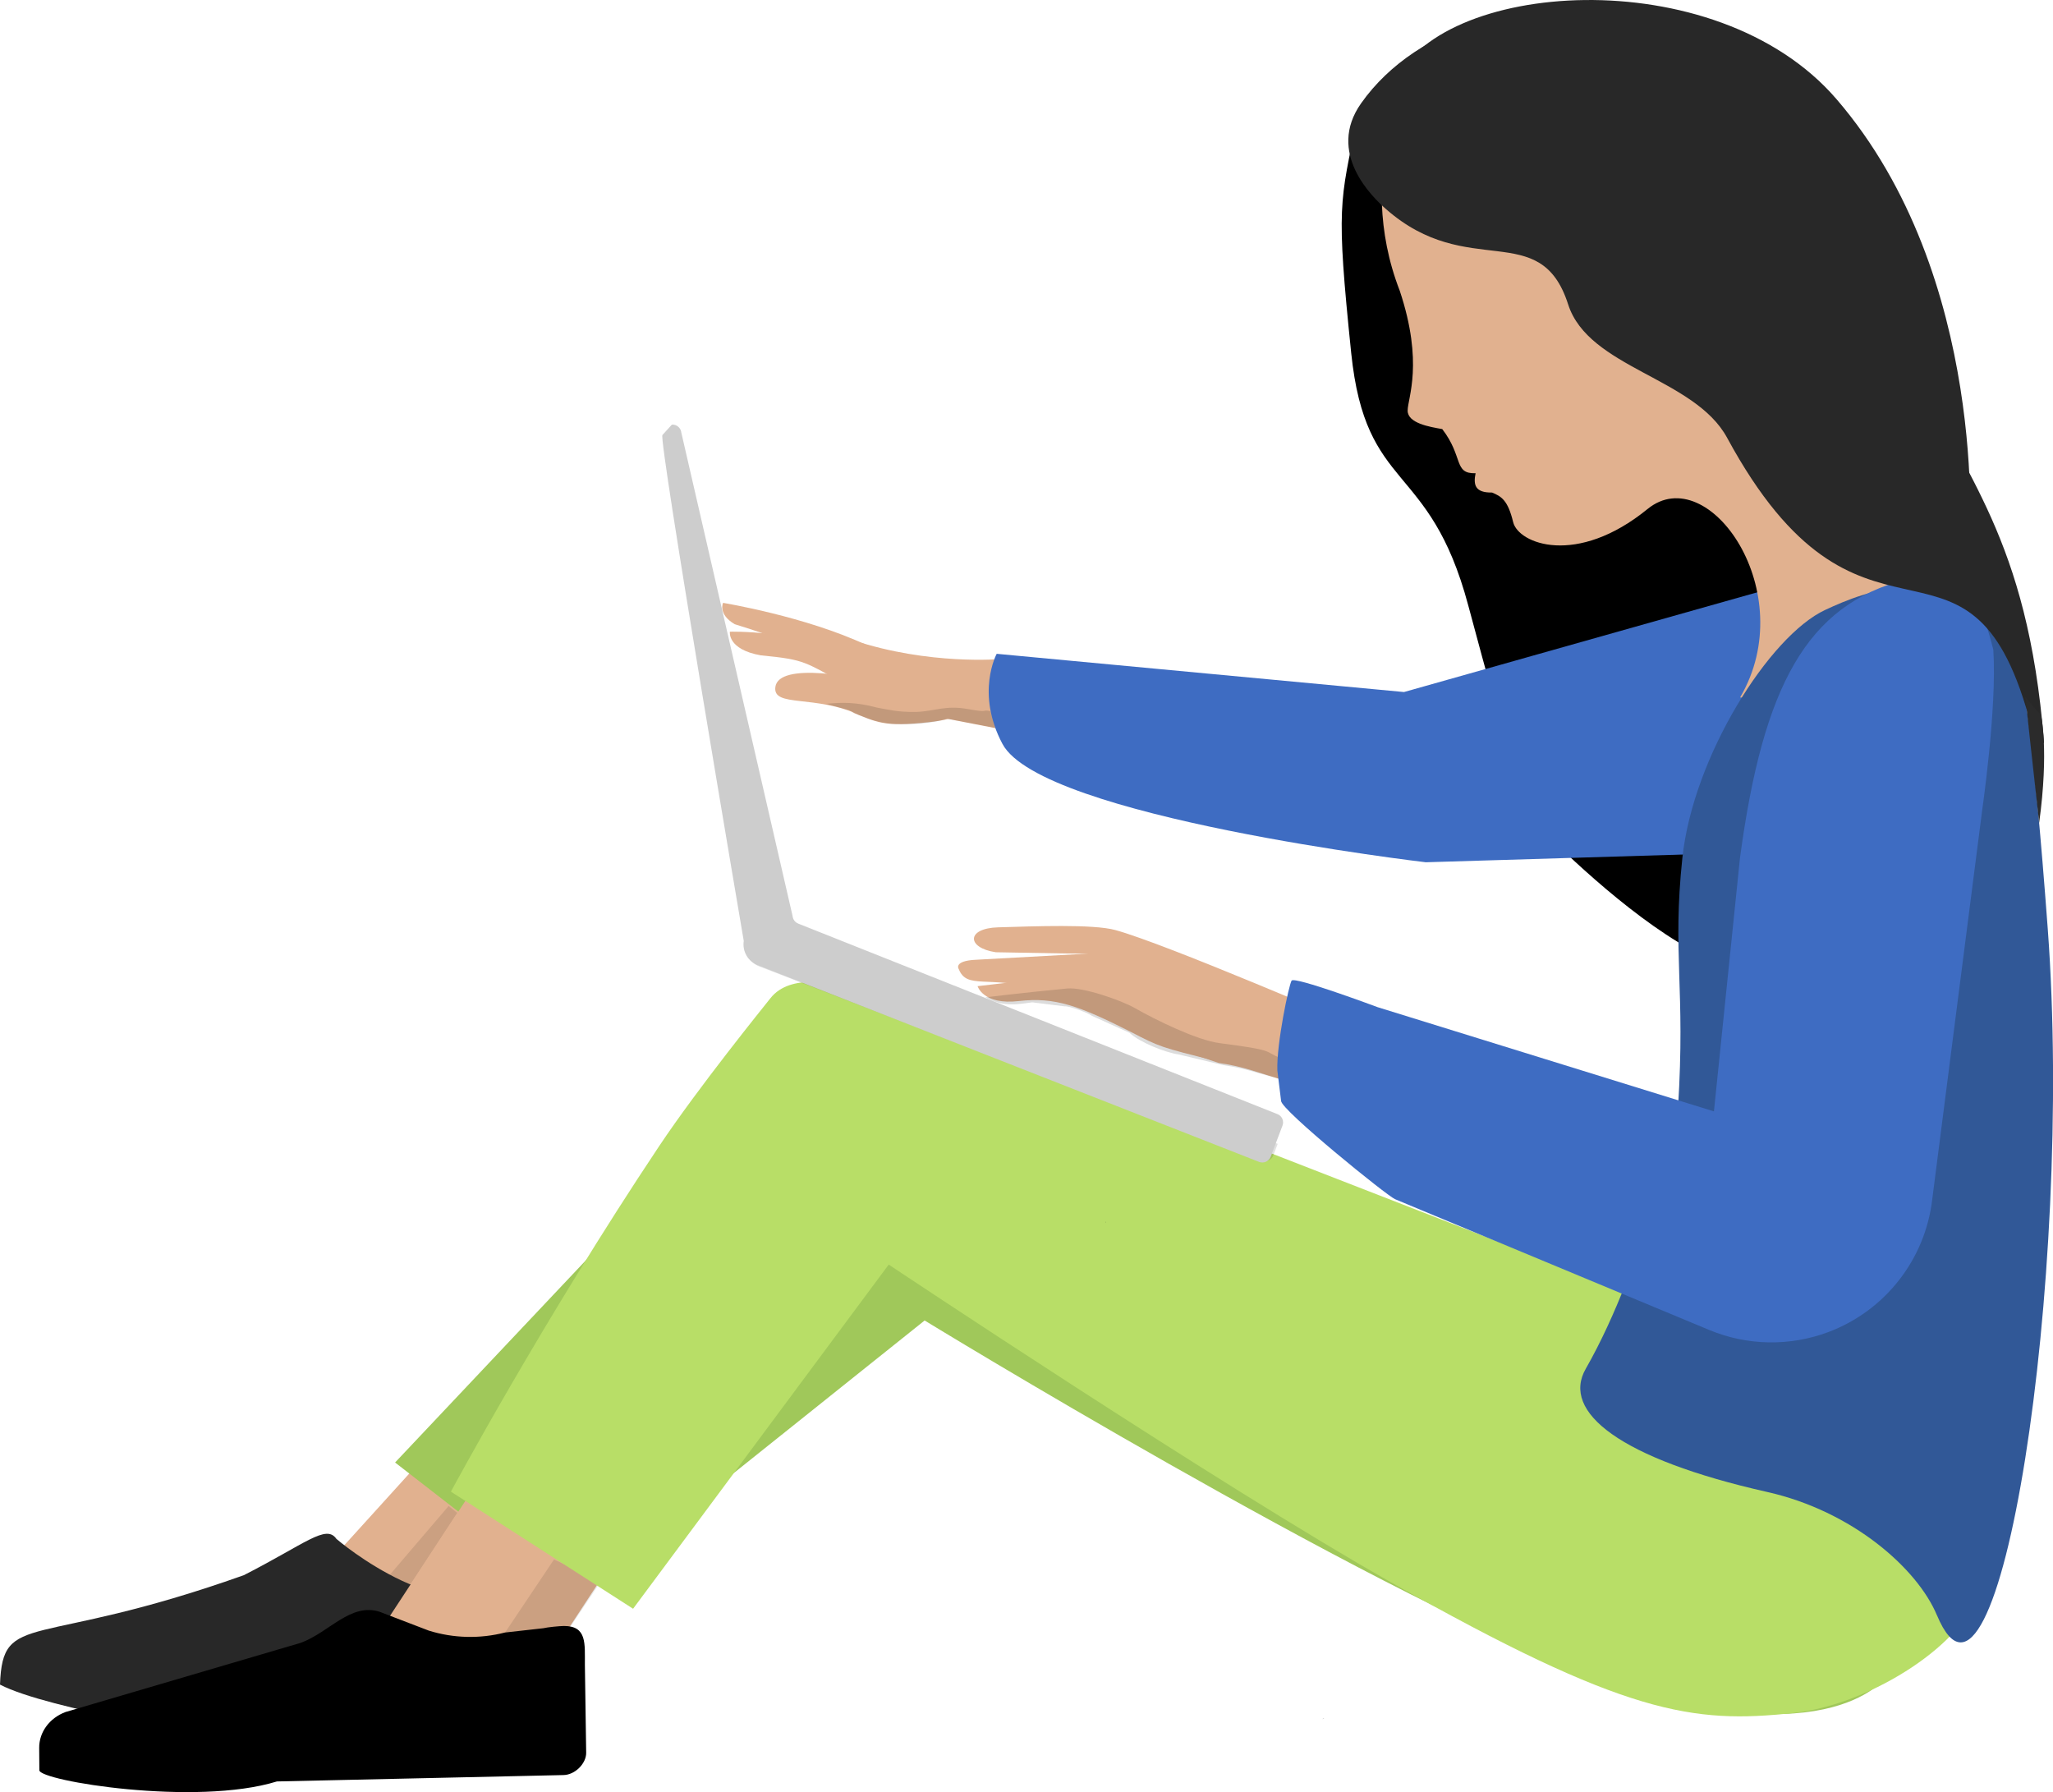
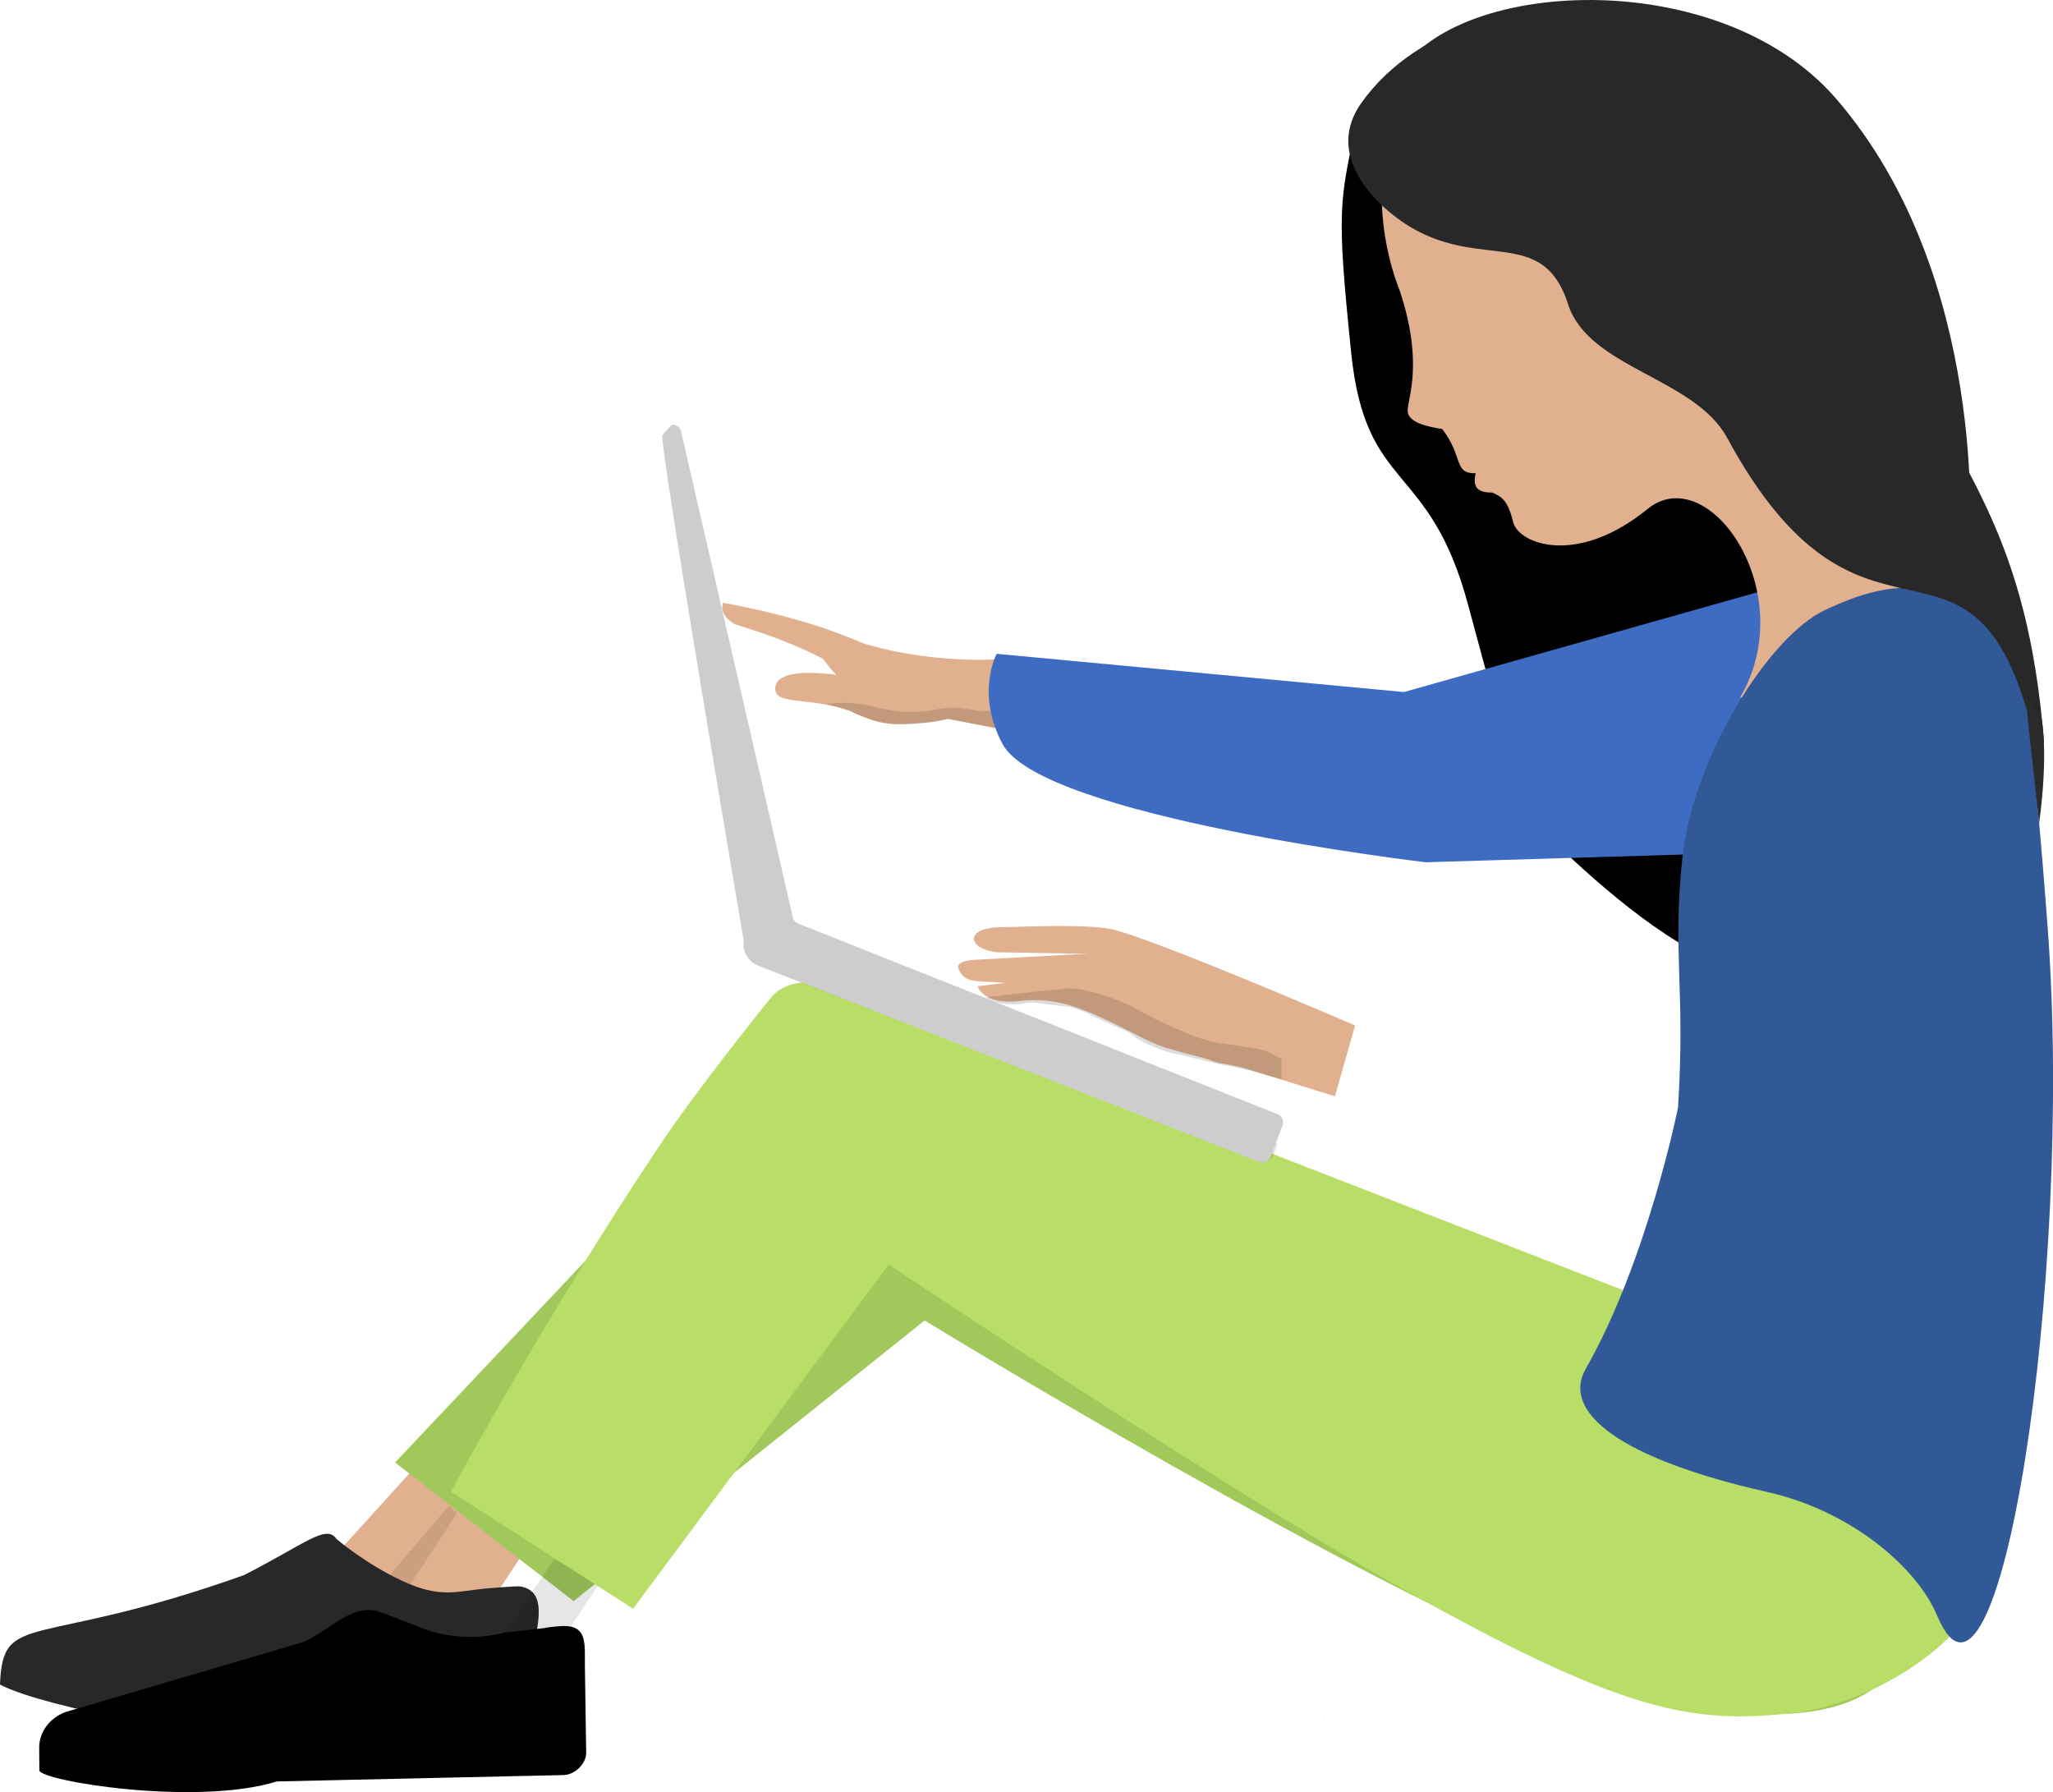
<svg xmlns="http://www.w3.org/2000/svg" id="Ebene_2" viewBox="0 0 508.61 443.95">
  <defs>
    <style>.cls-1{fill:#282828;}.cls-2{fill:#e1b18f;}.cls-3{fill:#2b2b2b;}.cls-4{opacity:.12;}.cls-5{opacity:.1;}.cls-5,.cls-6{isolation:isolate;}.cls-7{fill:#cdcdcd;}.cls-8{fill:#b8de67;}.cls-6{opacity:.14;}.cls-9{fill:#3e6cc2;}.cls-10{fill:#315897;}.cls-11{fill:#a0c85a;}</style>
  </defs>
  <g id="Ebene_1-2">
    <g>
      <polygon class="cls-2" points="113.28 351.92 140.18 368.6 97.74 433.34 66.35 403.68 113.28 351.92" />
      <polygon class="cls-5" points="111.15 373.06 113.26 374.78 87.1 414.77 89.99 397.81 111.15 373.06" />
      <path class="cls-1" d="M119.58,393.59c-6.73,.67-10.66,2.34-19.92-1.97-9.26-4.31-16.32-10.41-16.32-10.41-2.56-3.7-7.59,1.16-22.92,8.99C8.35,408.73,.67,398.76,0,417.31c11.94,6.22,54.35,12.76,54.35,12.76l70.53,6.66c3,.51,5.51-6.77,6.02-9.77l1.72-20.69c1.02-5.99,2.25-12.26-3.74-13.28-.97-.17-9.29,.59-9.29,.59Z" />
      <path class="cls-2" d="M264.27,236.2l-17.59-.31c-7.29-1.1-7.28-5.95,.57-6.17,8.96-.26,23.56-.84,29.06,.67,12.7,3.48,59.4,23.64,59.4,23.64l-4.99,17.56-20.23-6.33c-2.81-.88-5.69-1.53-8.61-1.95l-14.56-4.91c-3.39-.48-11.31-5.82-13.8-8.17l-8.94-2.38c-.92-.72-2.09-1.05-3.25-.91l-3.67-1.95c-13.13-3.39-18.1,.15-20.13-4.91,0,0-1.49-2.07,4.3-2.33l27.72-1.52" />
      <path class="cls-2" d="M257.31,242.54l-15.12,1.75s1.33,4.72,10.24,3.69c8.91-1.03,14.9,1.15,27.83,7.7,7,3.63,7.37,3.78,20.75,7.08,13.38,3.3-5.06-4.46-5.06-4.46l-24.45-13.27s-4.12-2.23-14.19-2.48Z" />
      <path class="cls-6" d="M317.45,262.19c-4.74-1.83-.88-1.92-15.32-3.79-5.68-.73-16.02-5.85-21-8.69-3.42-1.95-12.81-5.21-16.72-4.84-10.9,1.04-20.31,2.19-20.31,2.19,4.6,2.65,8.96,1.56,11.63,1.24l8,.99c1.16-.14,5.88,1.63,6.8,2.36l9.29,4.19c2.49,2.35,8.81,4.89,12.2,5.37l11.01,2.64c2.92,.42,5.79,1.07,8.61,1.95l5.85,1.59-.03-5.2Z" />
      <path d="M336.28,29.27c-4.38,20.92-5.29,21.63-1.54,58.12,3.59,34.96,19.36,26.51,29,62.57,9.64,36.06,14.59,51.85,14.59,51.85,0,0,60.34,64.61,69.75,26.96,47.29-189.18-96.97-130.45-93.4-150.16,4.03-22.27,15.08-48.16,15.08-48.16l-33.48-1.19Z" />
      <path class="cls-11" d="M476.26,399.43c-1.28,10.69-1.82,12.31-9.17,16.16,0,0-15.29,21.56-76.68-1.97-53.51-20.51-161.34-86.51-161.34-86.51l-86.96,69.52-44.23-34.34,74.54-78.99,29.46-33.99,79.37,22.21,127.52,55.69c16.05,5.43,13.37,16.27,25.31,31.67,0,0,46.09,7.94,42.19,40.54Z" />
-       <rect class="cls-2" x="89.94" y="367.35" width="77.41" height="38.71" transform="translate(-265.29 282.29) rotate(-56.75)" />
      <polygon class="cls-5" points="137.25 386.32 148.87 391.7 121.8 432.08 121.11 410.4 137.25 386.32" />
      <path class="cls-8" d="M489.19,395.24c-1.61,10.64-24.59,26.93-45.02,29.12-24.73,2.65-41.47,.51-99.8-32.52-42.49-24.06-124.2-78.58-124.2-78.58l-63.33,85.26-45.13-29.01s22.8-42.45,51.56-85.55c9.78-14.66,26.09-34.76,27.57-36.65,5.11-6.53,16.46-3.22,16.46-3.22l82.07,31.67,127.63,49.64c16.05,5.43-7.22,14.49,23.63,37.33,0,0,50.89,17.04,48.55,32.51Z" />
      <g class="cls-4">
        <path d="M316.53,283.38l-1.07,2.82c-.43,1.14-1.7,1.72-2.84,1.31l-124.44-48.08c-2.44-.91-3.91-3.4-3.52-5.98l-.15-1.81,132.03,51.73Z" />
      </g>
      <path class="cls-7" d="M197.74,228.78c-.77-.31-1.3-1.01-1.38-1.84l-27.57-119.78c-.12-1.18-1.16-2.05-2.34-1.97l-2.33,2.56c-1.21,.09,20.14,125.36,20.14,125.36-.4,2.57,1.06,5.07,3.49,6l124.21,48.73c1.14,.41,2.4-.15,2.84-1.28l2.93-7.74c.43-1.14-.14-2.41-1.28-2.84l-118.72-47.19Z" />
      <path class="cls-3" d="M273.98,303.03v-.32s-.05-.11-.05-.11c.02,.15,.05,.28,.05,.42Z" />
      <path class="cls-3" d="M328.07,425.77h-.31s-.11,.06-.11,.06c.14-.02,.27-.05,.41-.06Z" />
      <path class="cls-2" d="M248.03,163.25s-17.82,1.62-36.72-4.68c-17.9-5.96-7.37,6.1,4.55,17.59,.79,.76,7.58-.33,10.86,.33,16.47,3.31,79.61,15.41,83.83,15.55,5.01,.17-52.8-20.93-52.8-20.93l-9.72-7.87Z" />
      <path class="cls-9" d="M454.14,141.42l-106.31,30.01-100.91-9.47s-5.29,9.73,1.44,22.34c9.69,18.16,104.86,29.3,104.86,29.3l73.44-2.21,27.48-69.97Z" />
      <path class="cls-2" d="M349.7,15.64s-14.5,26.64-2.92,56.4c5.97,17.95,1.96,26.56,1.95,29.67-.01,3.12,5.39,4.03,8.57,4.58,5.32,6.91,2.75,11.1,8.26,10.94-.59,2.87-.14,4.85,4.08,4.78,2.3,.97,3.9,1.84,5.23,7.33,1.29,5.35,15.72,11.07,33.31-3.26,15.12-12.31,38.14,20.74,22.91,46.69,28.91,2.15,57.25-21.99,57.25-21.99,0,0-18.38-14.98-17.6-46.73,.89-36.35-90.41-99.55-90.41-99.55l-30.63,11.13Z" />
      <path class="cls-10" d="M479.86,400.14c-4.85-11.62-20.98-25.8-41.98-30.53-36.63-8.25-51.14-19.85-45.03-30.53,15.17-26.54,22.86-64.65,22.86-64.65,1.89-29.84-1.45-37.98,1.08-61.9,2.67-25.19,21.59-55.02,35.36-61.43,10.34-4.81,29.2-12.36,42.93,7.58,1.41,2.47,5.23-22.77,12.23,71.38,6.47,87.01-12.24,206.48-27.44,170.08Z" />
-       <path class="cls-9" d="M490.9,201.99l-12.2,95.06c-1.73,14.92-11.66,27.63-25.72,32.92h0c-9.55,3.59-20.12,3.41-29.54-.51l-77.81-32.39c-2.05-.85-28.25-22.12-28.25-24.34l-.93-7.55c-.23-6.61,2.87-21.24,3.53-22.26,.73-1.11,21.09,6.5,21.32,6.58l83.31,25.81,6.45-62.76c5.73-42.69,16.58-62.73,41.1-68.99l8,2.01c8.56-.3,10.82,4.26,13.66,15.36,.96,14.71-2.84,40.29-2.93,41.06Z" />
      <path class="cls-2" d="M213.18,177.25c-11.2-5.32-21.79-1.87-21.09-7.08,.84-6.19,19.84-2.86,29.53,.06,7.89,2.38-8.44,7.02-8.44,7.02Z" />
      <path class="cls-2" d="M179.12,149.34s20.45,3.34,35.61,10.48c-.59,9.26,16.87,18.99-2.58,8.23-4.51-2.5-10.22-7.35-30.13-13.42-4.23-2.49-2.89-5.28-2.89-5.28Z" />
-       <path class="cls-2" d="M180.82,156.49s14.85-.57,37.62,6.25c2.87,7.42,7.49,15.61-8.24,7.15-11.07-5.96-10.38-6.45-21.73-7.55-8.33-1.48-7.65-5.84-7.65-5.84Z" />
      <path class="cls-2" d="M211.18,176.47c5.97,2.36,7.53,3.73,19.32,2.38,11.78-1.35,4.16-3.9,4.16-3.9l-23.48,1.52Z" />
      <path class="cls-6" d="M245.33,176.14c-2.46-.42-.01,.51-5.52-.49-5.64-1.01-8.15,.53-12.76,.71-4.94,.07-6.89-.59-9.79-1.07-5.28-1.43-8.87-1.3-12.62-.94l5.67,1.55c6.53,3.57,11.66,3.48,11.66,3.48,3.55,.13,8.58-.06,12.72-1.34l11.8,2.26-1.17-4.15Z" />
      <path class="cls-1" d="M475.19,91.72c-2.88-6.9-8.85-3.55-11.41-26.02-8.25-72.43-98.62-79.73-126.58-40.11-8.63,12.23,2.71,23.17,6.16,26.2,20.37,17.9,38.22,2.08,45.13,23.61,5.07,15.81,31.31,18.15,39.38,33.04,32.91,60.74,58.87,16.76,74,66.64,.71,2.35,4.7,11.05,4.5,8.59-4.08-51.09-20.22-65.65-31.18-91.95Z" />
      <path class="cls-1" d="M345.26,21.14c10.13-26.04,79.67-31.44,109.69,3.39,37.95,44.04,32.95,110.14,32.95,110.14L399.04,27.72l-53.78-6.58Z" />
      <path class="cls-3" d="M505.65,177.19s2,8.69-.47,26.66c-1.17-10.34-3.41-31.13-3.41-31.13l3.88,4.46Z" />
      <path d="M134.65,403.34l-9.56,1.07c-6.2,1.6-12.79,1.43-18.88-.48l-12.19-4.67c-7.21-2.25-12.43,5.09-19.5,7.7l-58.28,17.14c-3.98,1.48-6.57,5.01-6.53,8.9l.04,5.53c.02,2.62,38.75,8.99,58.85,2.77l70.95-1.58c2.9-.02,5.69-2.87,5.67-5.5l-.32-21.8c-.03-5.24,.57-9.66-5.22-9.63-.95,0-4.14,.31-5.04,.55Z" />
    </g>
  </g>
</svg>